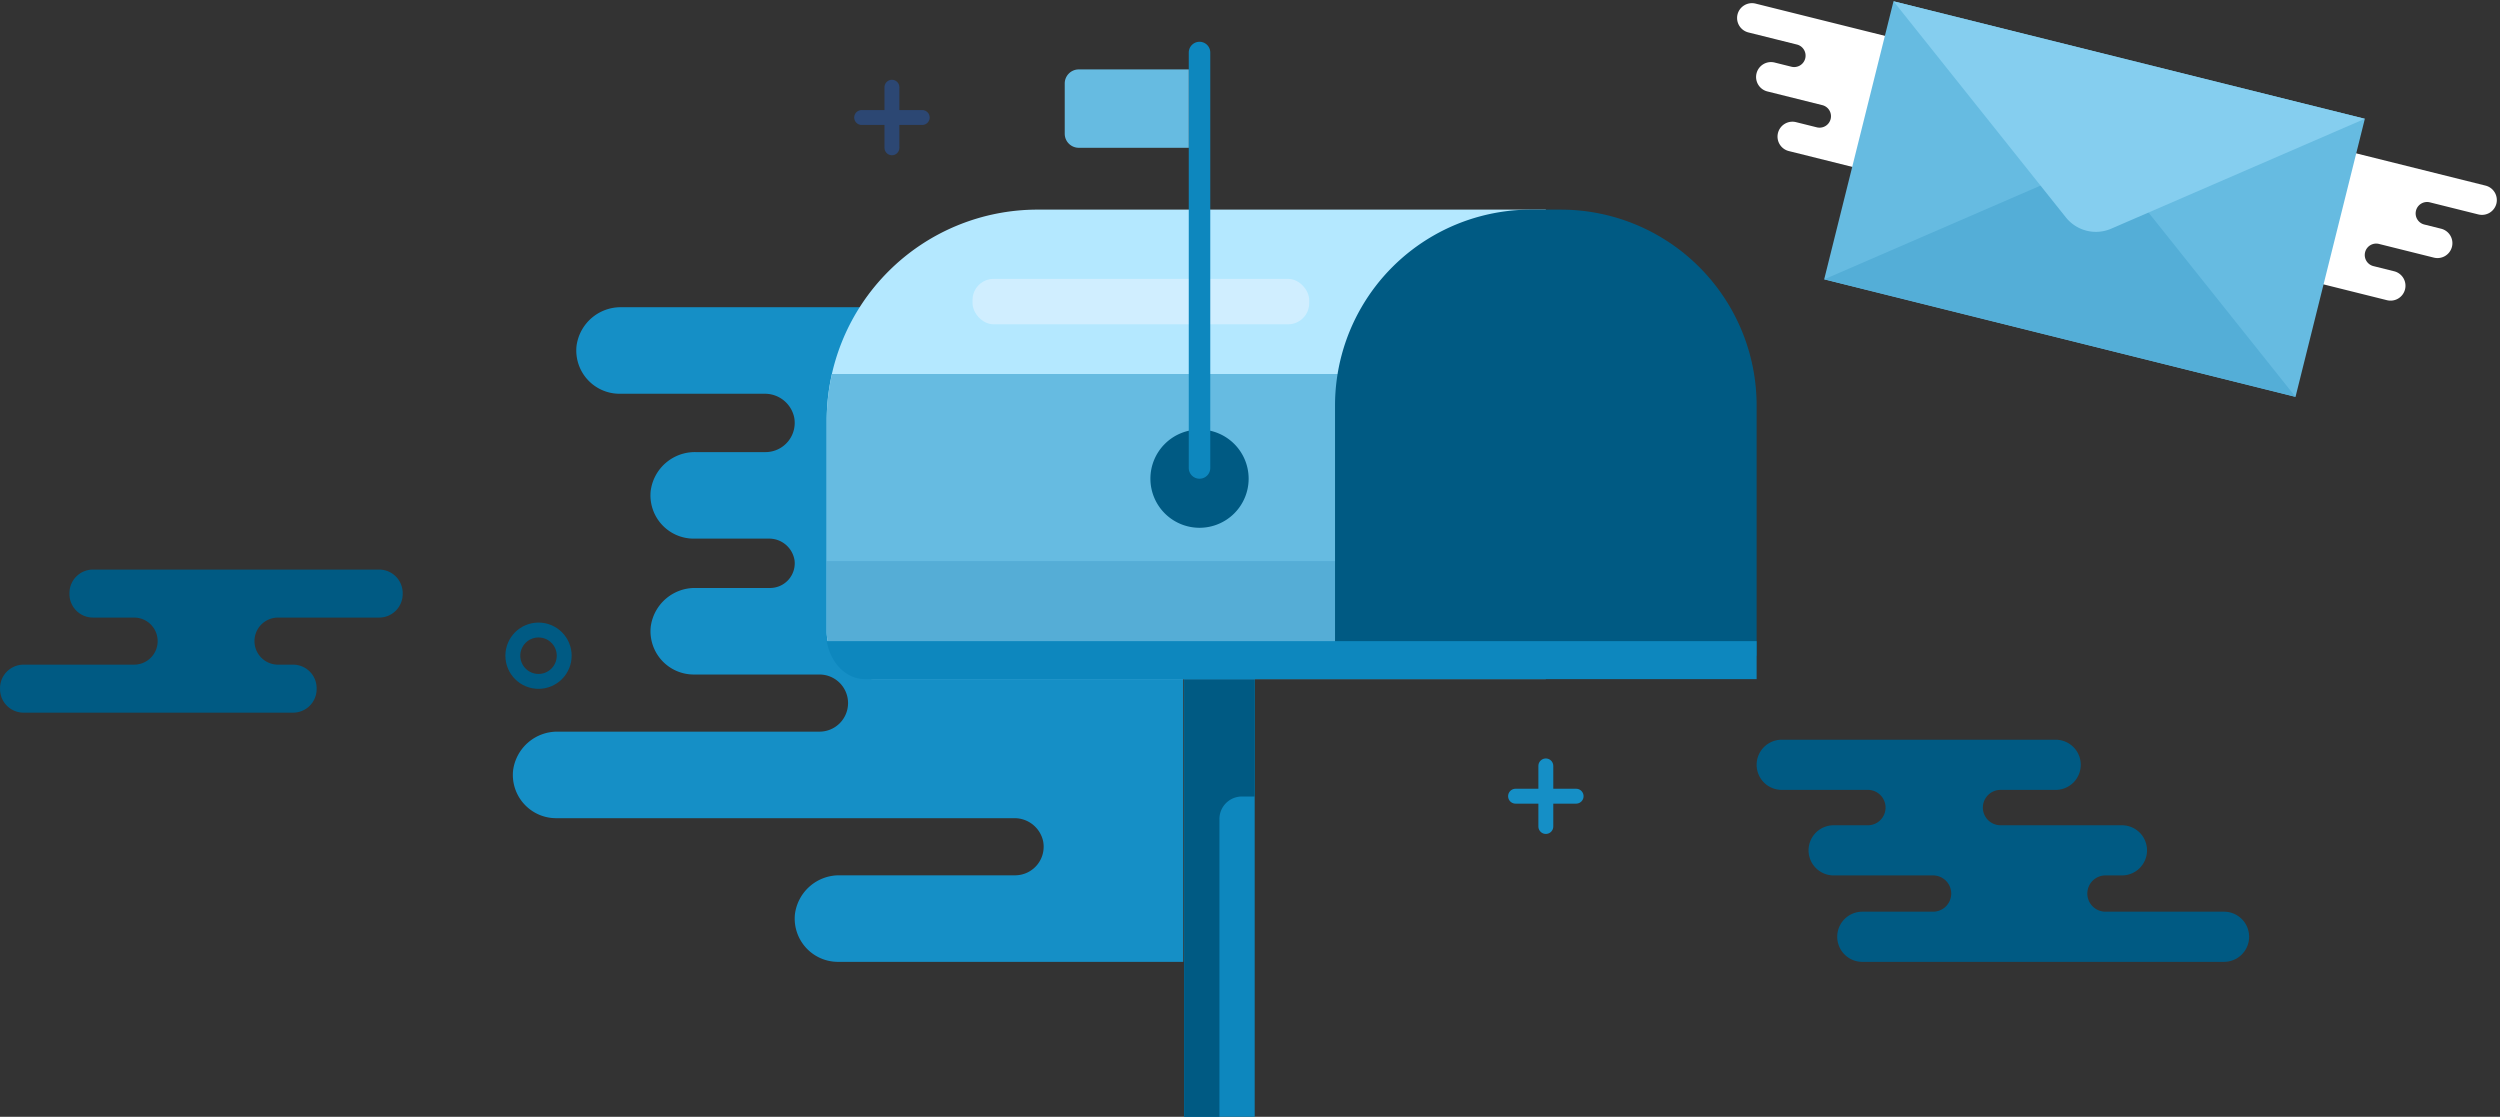
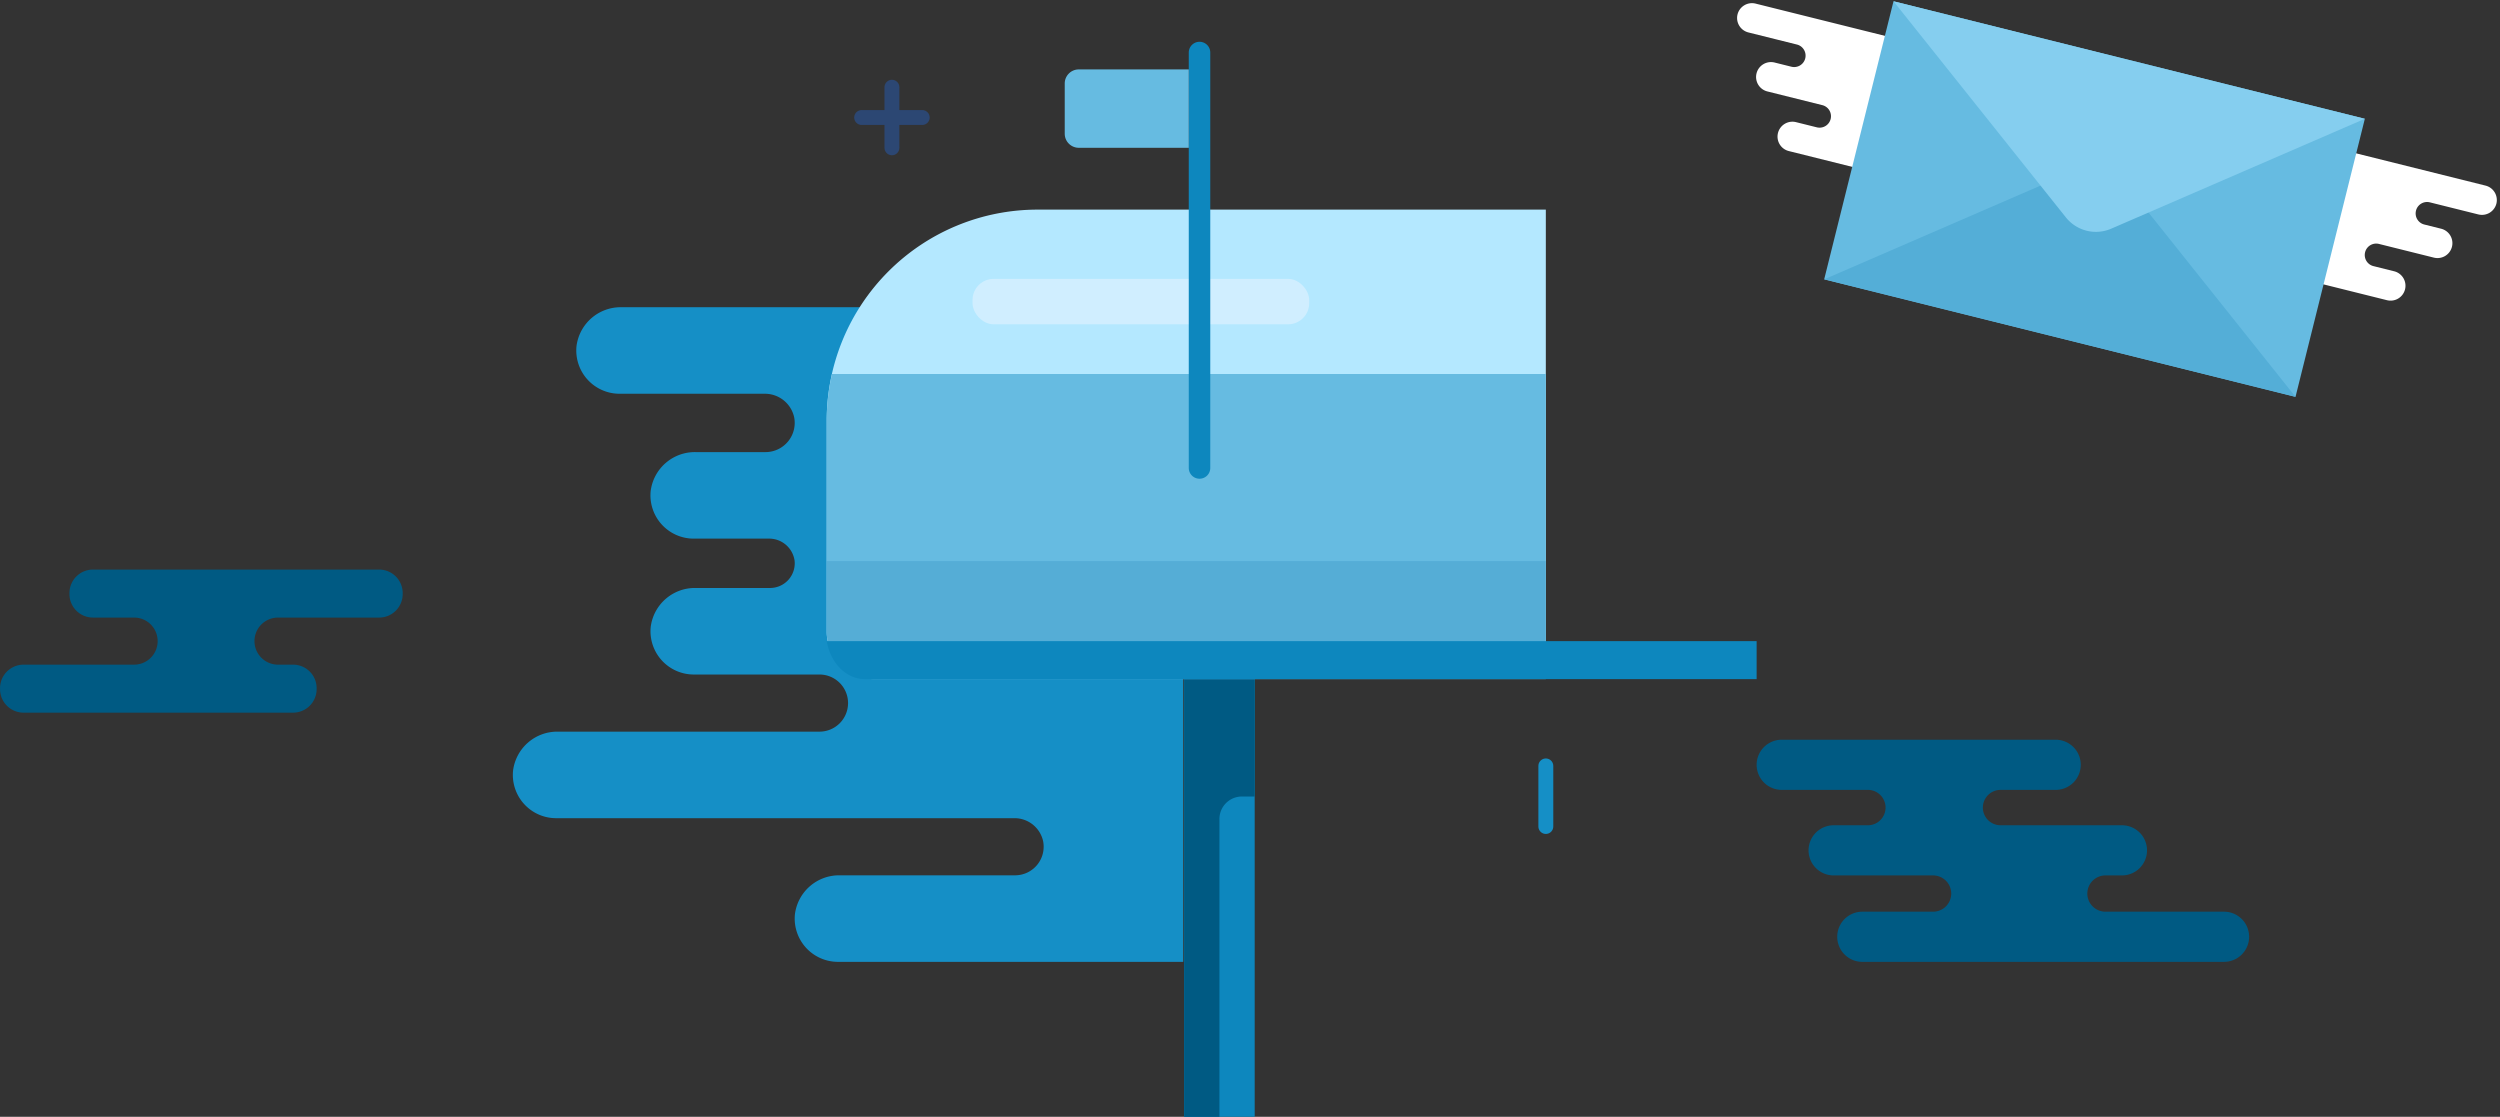
<svg xmlns="http://www.w3.org/2000/svg" width="251.658" height="112.423" viewBox="0 0 251.658 112.423">
  <rect x="0" y="0" width="251.658" height="112.423" fill="#333333" stroke="none" />
  <defs>
    <clipPath id="clip-path">
      <path id="Rectangle_45346" data-name="Rectangle 45346" d="M19.724,0h2.993A19.724,19.724,0,0,1,42.44,19.724V44.9a0,0,0,0,1,0,0H0a0,0,0,0,1,0,0V19.724A19.724,19.724,0,0,1,19.724,0Z" transform="translate(920.014 803.519)" fill="#005a83" />
    </clipPath>
  </defs>
  <g id="Group_122118" data-name="Group 122118" transform="translate(-785.626 -782.417)" style="isolation: isolate">
    <path id="Path_228532" data-name="Path 228532" d="M549.9,128.437v-31.1h-29.72a4.482,4.482,0,0,0-4.522,3.927,4.356,4.356,0,0,0,4.335,4.784h14.583a3.009,3.009,0,0,1,2.99,2.354,2.94,2.94,0,0,1-2.881,3.519h-7.039a4.482,4.482,0,0,0-4.522,3.927,4.356,4.356,0,0,0,4.335,4.783H535a2.582,2.582,0,0,1,2.613,2.228,2.484,2.484,0,0,1-2.471,2.74h-7.492a4.482,4.482,0,0,0-4.522,3.928,4.356,4.356,0,0,0,4.335,4.783h12.656a2.876,2.876,0,0,1,2.875,2.876h0a2.875,2.875,0,0,1-2.875,2.875H513.794a4.482,4.482,0,0,0-4.522,3.928,4.356,4.356,0,0,0,4.335,4.783H559.7a2.945,2.945,0,0,1,2.928,2.306,2.879,2.879,0,0,1-2.821,3.445H542.166a4.482,4.482,0,0,0-4.522,3.928,4.356,4.356,0,0,0,4.335,4.783h34.754v-34.8Z" transform="translate(328 716.006)" fill="#158fc6" />
    <rect id="Rectangle_45339" data-name="Rectangle 45339" width="7.099" height="44.058" transform="translate(904.828 850.781)" fill="#0d87be" />
    <path id="Path_228533" data-name="Path 228533" d="M580.378,178.834v-29.98a2.263,2.263,0,0,1,2.263-2.263h1.287V134.776h-7.1v44.058Z" transform="translate(328 716.006)" fill="#005a83" />
    <path id="Path_228534" data-name="Path 228534" d="M613.234,132.572V87.512H562.065a21.22,21.22,0,0,0-21.22,21.22v21.262a4.751,4.751,0,0,0,.765,2.578Z" transform="translate(328 716.006)" fill="#b4e8ff" />
    <path id="Path_228535" data-name="Path 228535" d="M541.378,104.061a21.212,21.212,0,0,0-.533,4.671v21.262a4.782,4.782,0,0,0,4.782,4.782h67.607V104.061Z" transform="translate(328 716.006)" fill="#66bbe1" />
    <path id="Path_228536" data-name="Path 228536" d="M613.234,132.437v-9.548H540.845v7.105a4.732,4.732,0,0,0,.692,2.443Z" transform="translate(328 716.006)" fill="#177baf" opacity="0.21" />
-     <path id="Rectangle_45340" data-name="Rectangle 45340" d="M19.724,0h2.993A19.724,19.724,0,0,1,42.44,19.724V44.9a0,0,0,0,1,0,0H0a0,0,0,0,1,0,0V19.724A19.724,19.724,0,0,1,19.724,0Z" transform="translate(920.014 803.519)" fill="#005a83" />
    <path id="Path_228537" data-name="Path 228537" d="M613.925,130.947H520.316c.363,2.184,1.945,3.829,3.844,3.829h89.765Z" transform="translate(348.529 716.006)" fill="#0d87be" />
-     <circle id="Ellipse_3205" data-name="Ellipse 3205" cx="2.585" cy="2.585" r="2.585" transform="translate(837.25 845.837)" fill="none" stroke="#005a83" stroke-linecap="round" stroke-linejoin="round" stroke-width="1.5" />
    <g id="Group_122146" data-name="Group 122146" transform="translate(328 716.006)">
      <line id="Line_181" data-name="Line 181" y2="6.097" transform="translate(547.411 75.192)" fill="none" stroke="#2c4773" stroke-linecap="round" stroke-linejoin="round" stroke-width="1.5" />
      <line id="Line_182" data-name="Line 182" x1="6.097" transform="translate(544.363 78.24)" fill="none" stroke="#2c4773" stroke-linecap="round" stroke-linejoin="round" stroke-width="1.5" />
    </g>
    <g id="Group_122147" data-name="Group 122147" transform="translate(328 716.006)">
      <line id="Line_183" data-name="Line 183" y2="6.097" transform="translate(613.234 143.51)" fill="none" stroke="#158fc6" stroke-linecap="round" stroke-linejoin="round" stroke-width="1.5" />
-       <line id="Line_184" data-name="Line 184" x1="6.097" transform="translate(610.186 146.558)" fill="none" stroke="#158fc6" stroke-linecap="round" stroke-linejoin="round" stroke-width="1.5" />
    </g>
    <rect id="Rectangle_45341" data-name="Rectangle 45341" width="33.89" height="4.572" rx="2.125" transform="translate(883.525 810.49)" fill="#edf4ff" opacity="0.49" />
-     <path id="Path_228538" data-name="Path 228538" d="M578.374,109.651a4.944,4.944,0,1,0,4.944,4.944A4.945,4.945,0,0,0,578.374,109.651Z" transform="translate(328 716.006)" fill="#005a83" />
    <path id="Path_228539" data-name="Path 228539" d="M578.374,114.6h0a1.082,1.082,0,0,1-1.083-1.082V71.7a1.083,1.083,0,0,1,1.083-1.083h0a1.082,1.082,0,0,1,1.082,1.083v41.811A1.081,1.081,0,0,1,578.374,114.6Z" transform="translate(328 716.006)" fill="#0d87be" />
    <path id="Rectangle_45342" data-name="Rectangle 45342" d="M1.417,0h11.07a0,0,0,0,1,0,0V7.89a0,0,0,0,1,0,0H1.417A1.417,1.417,0,0,1,0,6.473V1.417A1.417,1.417,0,0,1,1.417,0Z" transform="translate(892.805 789.404)" fill="#66bbe1" />
    <path id="Path_228540" data-name="Path 228540" d="M498.163,126.209v-.093a2.37,2.37,0,0,0-2.369-2.37H466.986a2.37,2.37,0,0,0-2.369,2.37v.093a2.369,2.369,0,0,0,2.369,2.369h4.14a2.37,2.37,0,0,1,2.37,2.369h0a2.37,2.37,0,0,1-2.37,2.37H460a2.37,2.37,0,0,0-2.37,2.369v.093a2.37,2.37,0,0,0,2.37,2.37H487.13a2.369,2.369,0,0,0,2.369-2.37v-.093a2.369,2.369,0,0,0-2.369-2.369h-1.518a2.37,2.37,0,0,1-2.37-2.37h0a2.37,2.37,0,0,1,2.37-2.369h10.182A2.369,2.369,0,0,0,498.163,126.209Z" transform="translate(328 716.006)" fill="#005a83" />
    <path id="Path_228541" data-name="Path 228541" d="M679.151,128.754h0a1.825,1.825,0,0,1,1.826-1.825h1.658a2.524,2.524,0,0,0,2.525-2.525h0a2.524,2.524,0,0,0-2.525-2.524H670.416a1.782,1.782,0,0,1-1.781-1.781h0a1.781,1.781,0,0,1,1.781-1.781h5.549a2.525,2.525,0,0,0,2.525-2.525h0a2.524,2.524,0,0,0-2.525-2.524H648.386a2.524,2.524,0,0,0-2.524,2.524h0a2.525,2.525,0,0,0,2.524,2.525h8.674a1.781,1.781,0,0,1,1.781,1.781h0a1.782,1.782,0,0,1-1.781,1.781h-3.446a2.525,2.525,0,0,0-2.525,2.524h0a2.525,2.525,0,0,0,2.525,2.525h10.011a1.826,1.826,0,0,1,1.826,1.825h0a1.827,1.827,0,0,1-1.826,1.826H656.5a2.524,2.524,0,0,0-2.524,2.524h0a2.524,2.524,0,0,0,2.524,2.525h36.413a2.524,2.524,0,0,0,2.524-2.525h0a2.524,2.524,0,0,0-2.524-2.524H680.977A1.826,1.826,0,0,1,679.151,128.754Z" transform="translate(316.592 743.611)" fill="#005a83" />
    <g id="Group_122156" data-name="Group 122156" transform="translate(357.745 562.229) rotate(14)">
      <g id="Group_122154" data-name="Group 122154" transform="translate(638.498 67.734)">
        <path id="Path_228550" data-name="Path 228550" d="M710.508,68.846h0a1.5,1.5,0,0,0-1.5-1.5H694.131V80.939h8.041a1.5,1.5,0,0,0,1.5-1.5h0a1.5,1.5,0,0,0-1.5-1.5h-2.153a1.15,1.15,0,0,1-1.151-1.15h0a1.151,1.151,0,0,1,1.151-1.151h5.7a1.5,1.5,0,0,0,1.5-1.5h0a1.5,1.5,0,0,0-1.5-1.5h-1.743a1.15,1.15,0,0,1-1.15-1.15h0a1.151,1.151,0,0,1,1.15-1.151h5.035A1.5,1.5,0,0,0,710.508,68.846Z" transform="translate(-631.777 -67.347)" fill="#fff" />
        <path id="Path_228551" data-name="Path 228551" d="M638.5,68.846h0a1.5,1.5,0,0,1,1.5-1.5h14.88V80.939h-8.042a1.5,1.5,0,0,1-1.5-1.5h0a1.5,1.5,0,0,1,1.5-1.5h2.154a1.149,1.149,0,0,0,1.15-1.15h0a1.15,1.15,0,0,0-1.15-1.151h-5.7a1.5,1.5,0,0,1-1.5-1.5h0a1.5,1.5,0,0,1,1.5-1.5h1.742a1.15,1.15,0,0,0,1.151-1.15h0a1.151,1.151,0,0,0-1.151-1.151H640A1.5,1.5,0,0,1,638.5,68.846Z" transform="translate(-638.498 -67.347)" fill="#fff" />
      </g>
      <g id="Group_122155" data-name="Group 122155" transform="translate(653.415 64.146)">
        <rect id="Rectangle_45345" data-name="Rectangle 45345" width="48.899" height="28.85" fill="#66bbe1" />
        <path id="Path_228552" data-name="Path 228552" d="M700.706,91.9l-24.45-18.71L651.807,91.9Z" transform="translate(-651.807 -63.053)" fill="#54aed7" />
        <path id="Path_228553" data-name="Path 228553" d="M651.807,64.146l22.1,16.912a3.869,3.869,0,0,0,4.7,0l22.1-16.912Z" transform="translate(-651.807 -64.146)" fill="#85ceef" />
      </g>
    </g>
  </g>
</svg>